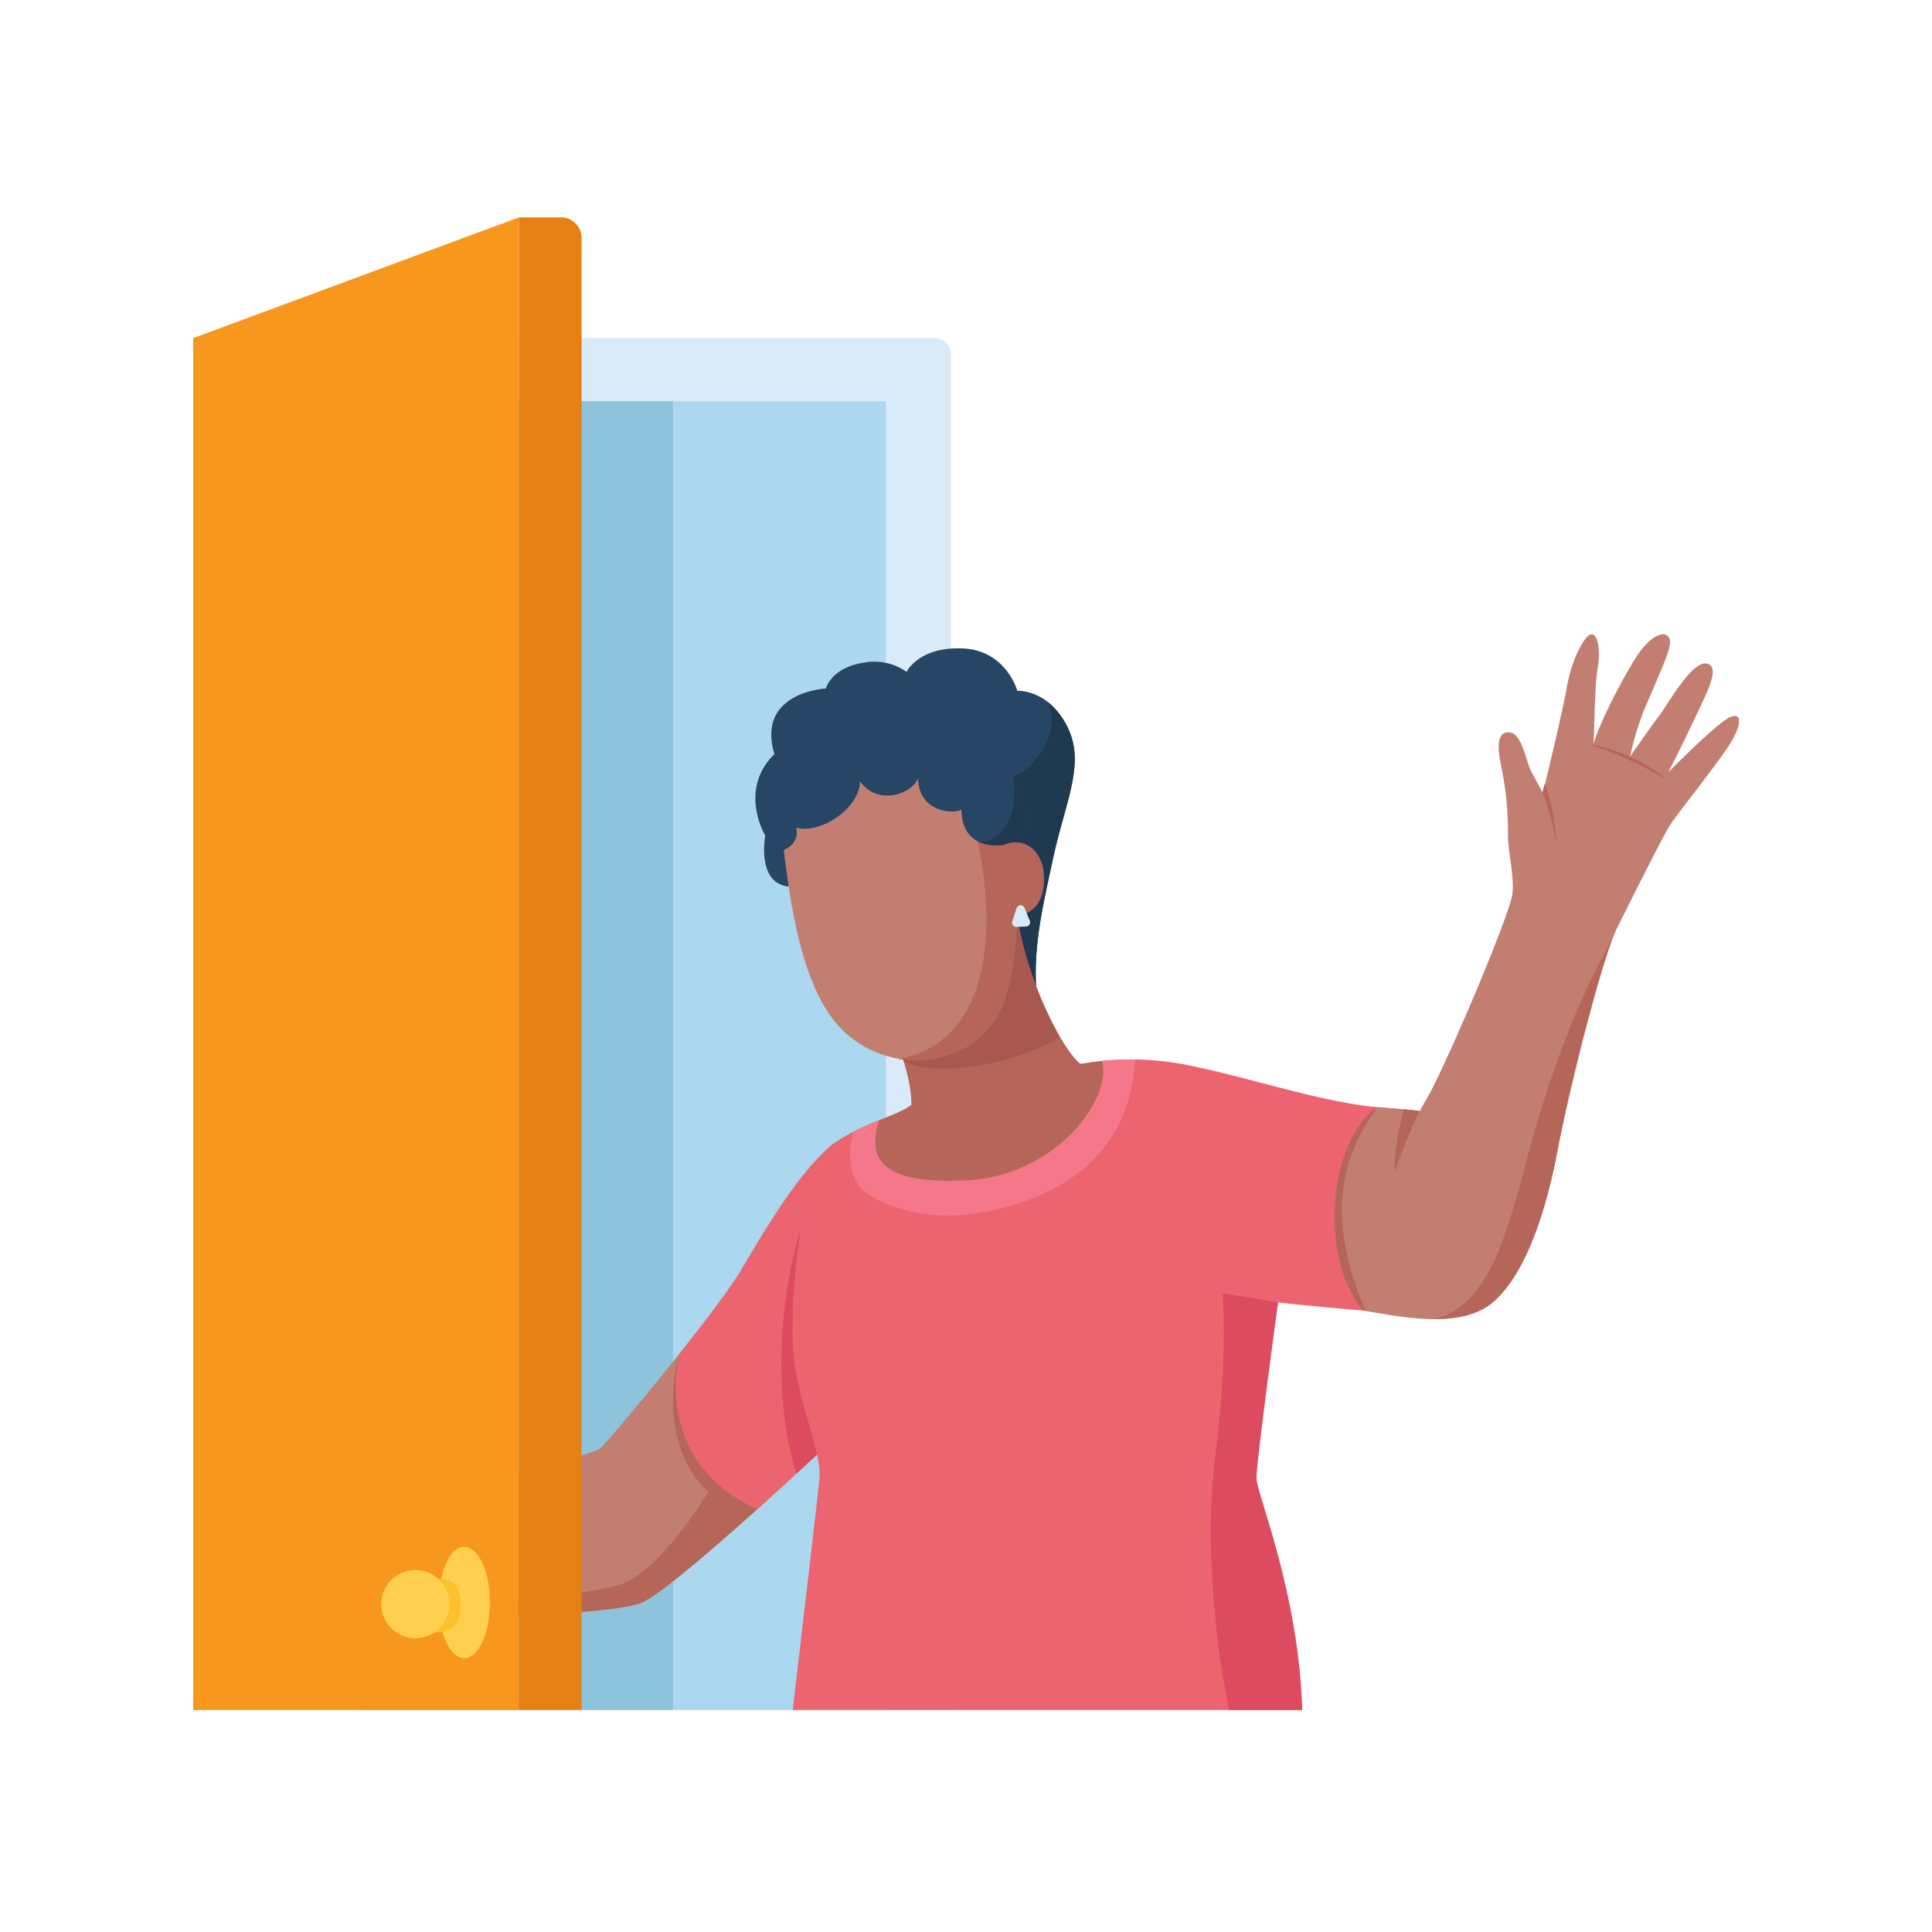
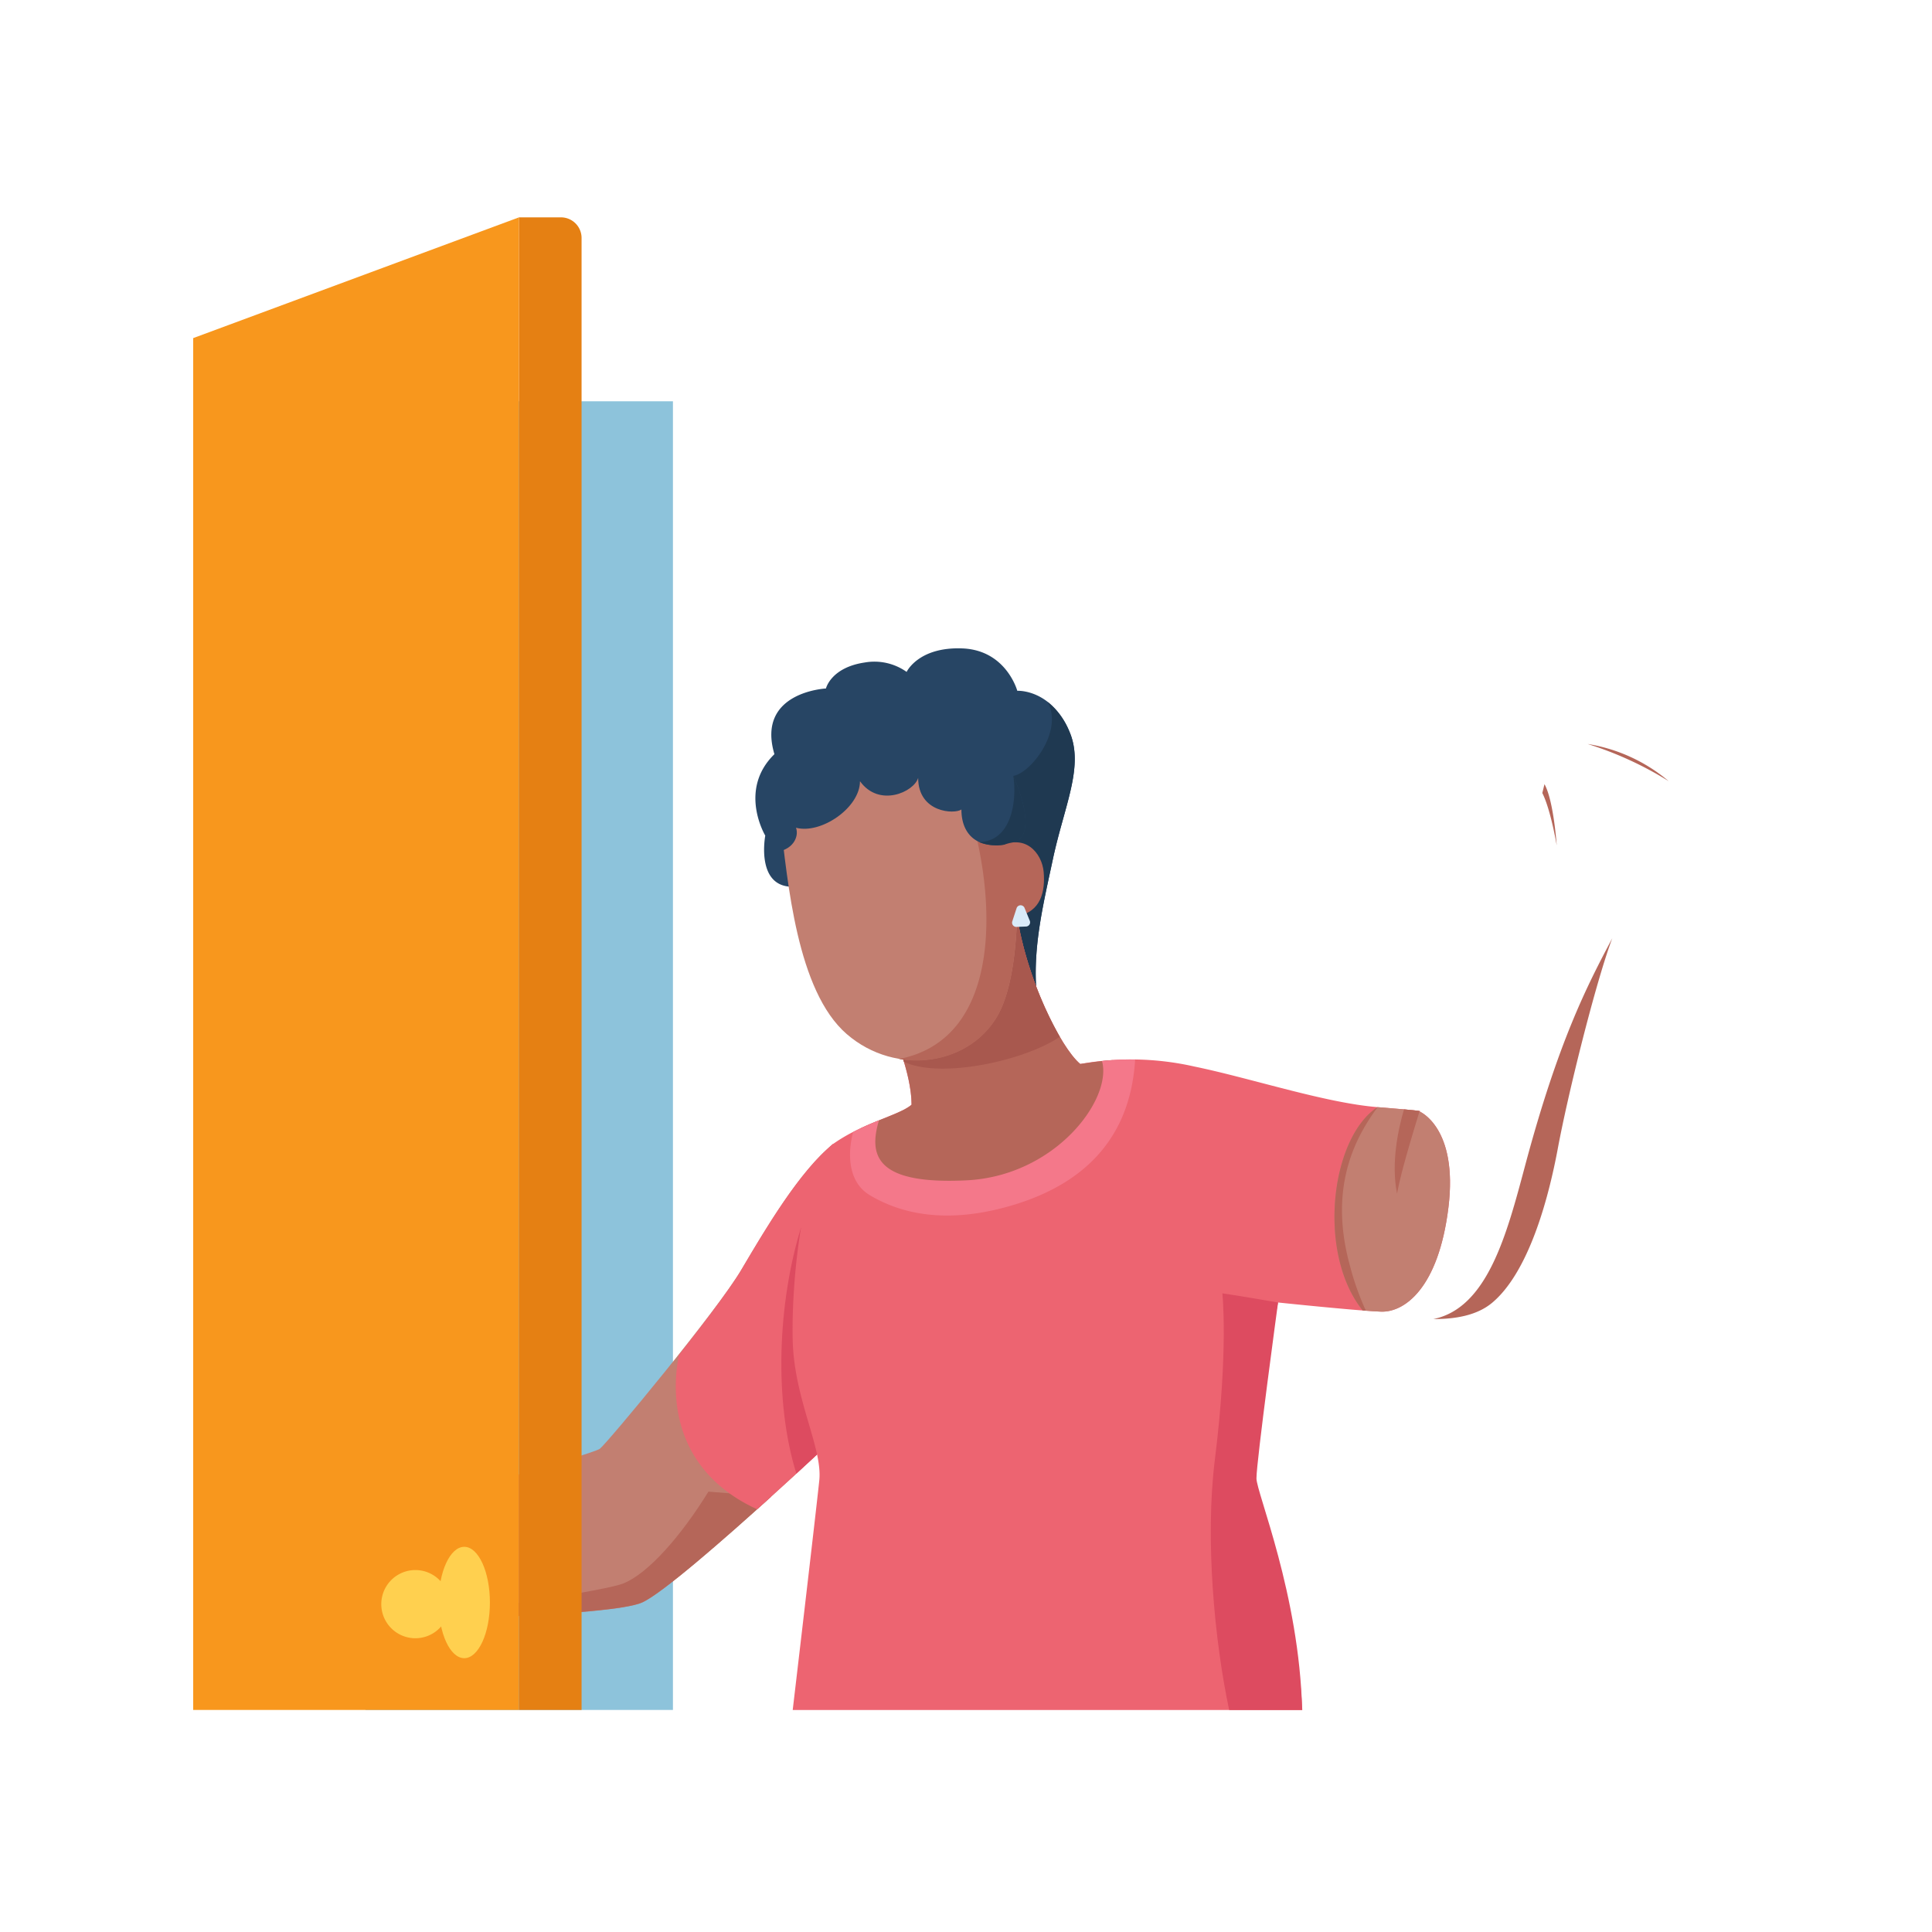
<svg xmlns="http://www.w3.org/2000/svg" width="200" height="200" fill="none">
  <path fill="#fff" d="M0 0h200v200H0z" />
  <g clip-path="url(#a)">
-     <path fill="#D9EBF9" d="M20 35.001h76.766a1.697 1.697 0 0 1 1.697 1.697v140.317H20V35.001Z" />
-     <path fill="#ABD7EF" d="M91.695 41.541H20v135.474h71.695V41.541Z" />
    <path fill="#8DC3DB" d="M69.663 41.541H37.836v135.474h31.827V41.541Z" />
    <path fill="#C27F71" d="M86.273 118.4c-3.524 2.841-7.053 8.864-9.547 13.076-2.494 4.212-13.852 17.898-14.628 18.498-.776.6-21.592 6.452-21.592 6.452l.771 11.27s22.027-.341 25.21-1.806c3.181-1.464 16.433-13.763 19.098-16.257 2.664-2.494.688-31.233.688-31.233Z" />
-     <path fill="#B56659" d="m80.886 149.545-10.613-9.278c-1.205 4.461-.967 11.477 4.02 14.923a21.434 21.434 0 0 0 3.178 1.842c1.273-1.143 2.866-2.587 3.974-3.575l-.56-3.912Z" />
    <path fill="#B56659" d="m79.84 154.931-6.504-.517c-2.747 4.465-6.209 8.481-8.827 9.51-2.618 1.03-23.233 3.757-23.233 3.757s22.027-.342 25.21-1.806c2.08-.936 8.444-6.509 13.354-10.944Z" />
    <path fill="#274564" d="M107.254 102.091c-.248-4.512.818-8.797 1.733-13.112 1.18-5.573 3.271-9.64 1.718-13.251-1.899-4.435-5.396-4.217-5.396-4.217s-1.139-4.212-5.692-4.388c-4.554-.176-5.764 2.432-5.764 2.432a5.77 5.77 0 0 0-4.337-.973c-3.503.517-4.015 2.69-4.015 2.69s-7.244.347-5.334 6.8c-3.788 3.7-.947 8.429-.947 8.429s-1.118 5.852 3.44 5.251c4.56-.6 12.817 8.331 12.817 8.331l11.777 2.008Z" />
    <path fill="#1F3951" d="M110.706 75.728a7.45 7.45 0 0 0-2.256-3.063c1.656 3-1.728 7.363-3.565 7.658.346 2.07.098 6.871-3.674 6.871l3.782 14.488 2.262.388c-.249-4.512.817-8.796 1.733-13.111 1.18-5.552 3.27-9.62 1.718-13.231Z" />
    <path fill="#ED6471" d="M86.272 118.4c-3.523 2.841-7.052 8.864-9.546 13.076-1.108 1.868-3.767 5.392-6.453 8.796-1.123 5.925.58 12.527 8.109 15.968a514.538 514.538 0 0 0 7.202-6.602c2.67-2.505.688-31.238.688-31.238Z" />
    <path fill="#DD4B60" d="m86.966 135.429-4.046-8.351c-2.39 7.761-2.83 17.918-.481 25.468 1.422-1.304 2.55-2.36 3.145-2.914 1.196-1.117 1.46-7.497 1.382-14.203Z" />
    <path fill="#F8971D" d="M20 35.001 53.726 22.5v154.515H20V35.001Z" />
    <path fill="#E58013" d="M53.726 22.5h4.341a2.137 2.137 0 0 1 2.137 2.137v152.378h-6.478V22.5Z" />
    <path fill="#ED6471" d="M105.288 94.832c.947 6.364 4.471 13.587 6.541 15.31a29.677 29.677 0 0 1 11.807.264c5.853 1.206 13.567 3.777 18.99 4.207 5.423.429 4.3.435 4.3.435s4.046 1.629 3.011 9.976c-1.034 8.346-4.558 10.84-6.969 10.757-2.412-.083-10.665-.947-10.665-.947s-3.182 16.258-3.182 18.064c0 1.805 4.988 10.814 5.692 24.122H82.061s2.406-20.423 2.752-23.776c.347-3.353-2.587-8.346-2.752-14.452-.166-6.105 1.035-18.156 4.212-20.391 3.177-2.236 6.799-2.924 8.087-4.042 0-3.358-2.07-7.916-2.07-7.916l12.998-11.611Z" />
    <path fill="#B56659" d="M114.493 116.165c.057-.181.445-4.046.683-6.421-1.273.088-2.354.253-3.348.398-2.069-1.723-5.593-8.946-6.54-15.31l-12.987 11.611s2.07 4.558 2.07 7.916c-.922.797-3.038 1.382-5.335 2.469v2.778s1.826 5.826 10.67 4.988c10.917-1.03 14.741-8.294 14.787-8.429Z" />
    <path fill="#A8584E" d="M93.568 109.915c3.85 1.816 12.584-.15 16.144-2.587a38.113 38.113 0 0 1-4.424-12.491l-11.952 14.379c.088.223.16.456.232.699Z" />
    <path fill="#F4788A" d="M90.06 123.736c3.182 1.893 7.829 3.011 14.452 1.117 6.623-1.894 12.418-6.1 12.993-15.093a.34.34 0 0 1 0-.078 26.315 26.315 0 0 0-3.426.161c1.097 3.937-4.817 11.9-14.043 12.345-9.226.445-10.173-2.447-9.045-6.209-.838.337-1.748.725-2.67 1.201.006-.021-1.443 4.662 1.74 6.556Z" />
    <path fill="#C27F71" d="M141.068 135.657c.776.062 1.444.109 1.904.124 2.406.083 5.935-2.411 6.965-10.757 1.03-8.346-3.011-9.976-3.011-9.976s1.117 0-4.3-.435c-4.906 3.141-6.303 15.161-1.558 21.044ZM80.767 84.845c.776 6.453 1.723 17.727 6.882 22.198s12.905 3.182 15.745-2.147c2.841-5.33 2.07-18.845.601-22.628-1.47-3.782-5.485-8.377-14.799-6.504-7.57 1.511-8.429 9.081-8.429 9.081Z" />
    <path fill="#B56659" d="M146.895 115.006c-.186-.031-.621-.082-1.552-.165-.559 1.899-1.377 5.495-.72 8.724.259-1.377.688-3.188 2.324-8.517l-.052-.042Z" />
-     <path fill="#C27F71" d="M141.069 135.657c3.792.636 10.074 2.012 13.453-.823 3.379-2.836 5.505-9.314 6.727-15.745 1.221-6.432 4.656-20.046 6.209-23.145 1.552-3.1 4.817-9.635 5.505-10.664.688-1.03 5.335-6.887 6.277-8.517.941-1.63 1.205-2.929 0-2.588-1.206.342-6.536 5.765-6.536 5.765s1.289-2.494 2.588-5.252c1.298-2.758 2.613-5.175 1.717-5.847-1.521-1.149-4.387 4.14-5.246 5.247-.859 1.107-3.012 4.217-3.012 4.217a28.582 28.582 0 0 1 1.894-5.853c1.552-3.7 2.665-5.846 2.07-6.535-.595-.688-1.894.083-3.012 1.63-1.117 1.547-4.046 6.97-4.734 9.464.176-5.076.176-6.364.435-7.911.258-1.548.082-3.348-.606-3.436-.688-.088-2.07 2.489-2.587 5.412-.517 2.924-2.494 11.011-2.494 11.011l-1.206-2.235c-.6-1.118-.947-4.217-2.494-4.041-1.547.176-.6 3.353-.429 4.47a32.63 32.63 0 0 1 .517 5.935c-.041 1.946.647 4.176.471 6.24-.176 2.065-7.182 18.54-8.988 21.463-1.805 2.924-4.905 11.529-5.593 15.917-.688 4.387-.926 5.821-.926 5.821Z" />
    <path fill="#DD4B60" d="M126.539 133.887s.642 5.878-.776 17.205c-1.035 8.279-.026 18.845 1.48 25.928h7.555c-.301-11.989-4.73-22.503-4.73-23.977 0-1.806 2.236-18.209 2.236-18.209-4.502-.776-5.765-.947-5.765-.947Z" />
    <path fill="#B56659" d="m141.068 135.657.326.026a28.263 28.263 0 0 1-1.65-4.657c-2.282-8.279.688-13.453 2.882-16.434-4.906 3.162-6.303 15.182-1.558 21.065Zm-37.073-53.388a11.38 11.38 0 0 0-.652-1.408l-3.048 2.898c2.784 8.796 3.705 23.76-7.244 25.871 4.14.709 8.414-1.034 10.349-4.708 2.835-5.355 2.059-18.87.595-22.653Z" />
    <path fill="#274564" d="M80.167 88.183c1.873-.089 2.587-1.553 2.235-2.495 2.587.689 6.623-2.07 6.623-4.817 1.982 2.753 5.593 1.118 6.023-.346 0 3.621 3.787 3.787 4.476 3.27 0 3.104 2.313 4.351 5.459 3.379 3.146-.973-.823-9.402-2.883-11.467-2.059-2.064-10.922-2.84-14.964-1.035-4.04 1.806-8.346 7.767-6.97 13.51Z" />
    <path fill="#1F3951" d="M101.371 87.18a5.081 5.081 0 0 0 3.622 0c1.899-.586 1.205-3.892-.098-6.872.341 2.059.088 6.731-3.524 6.871Z" />
    <path fill="#B56659" d="M103.306 87.774c2.753-1.635 4.564.518 4.735 2.494.171 1.977-.259 4.14-2.753 4.564-2.494.424-2.411-4.305-2.411-4.305l.429-2.753Z" />
    <path fill="#D9EBF9" d="m105.236 94.014-.445 1.366a.433.433 0 0 0 .068.4.442.442 0 0 0 .367.174l.988-.041a.434.434 0 0 0 .388-.6l-.543-1.33a.444.444 0 0 0-.422-.27.442.442 0 0 0-.401.301Z" />
    <path fill="#FFD04F" d="M48.06 171.655c1.466 0 2.655-2.581 2.655-5.764 0-3.184-1.189-5.765-2.655-5.765-1.466 0-2.654 2.581-2.654 5.765 0 3.183 1.188 5.764 2.654 5.764Z" />
-     <path fill="#FCC12B" d="M45.406 163.49c1.376-.238 2.297.765 2.297 2.587 0 1.951-.792 2.939-2.722 2.918-1.93-.021.425-5.505.425-5.505Z" />
    <path fill="#FFD04F" d="M43 169.59a3.529 3.529 0 1 0 0-7.058 3.529 3.529 0 0 0 0 7.058Z" />
    <path fill="#B56659" d="M166.904 97.124c-2.587 4.874-5.599 10.685-9.05 23.631-1.873 7.016-3.876 14.674-9.49 15.797 2.318 0 4.554-.377 6.137-1.718 3.353-2.84 5.505-9.313 6.727-15.745 1.071-5.831 3.984-17.484 5.676-21.965Zm-7.244-15.031c.874 1.723 1.49 5.422 1.49 5.422s-.315-4.657-1.267-6.338l-.223.916Zm4.688-5.076a17.173 17.173 0 0 1 8.387 3.844 36.389 36.389 0 0 0-8.387-3.844Z" />
  </g>
  <defs>
    <clipPath id="a">
      <path fill="#fff" d="M20 20h160v160H20z" />
    </clipPath>
  </defs>
</svg>